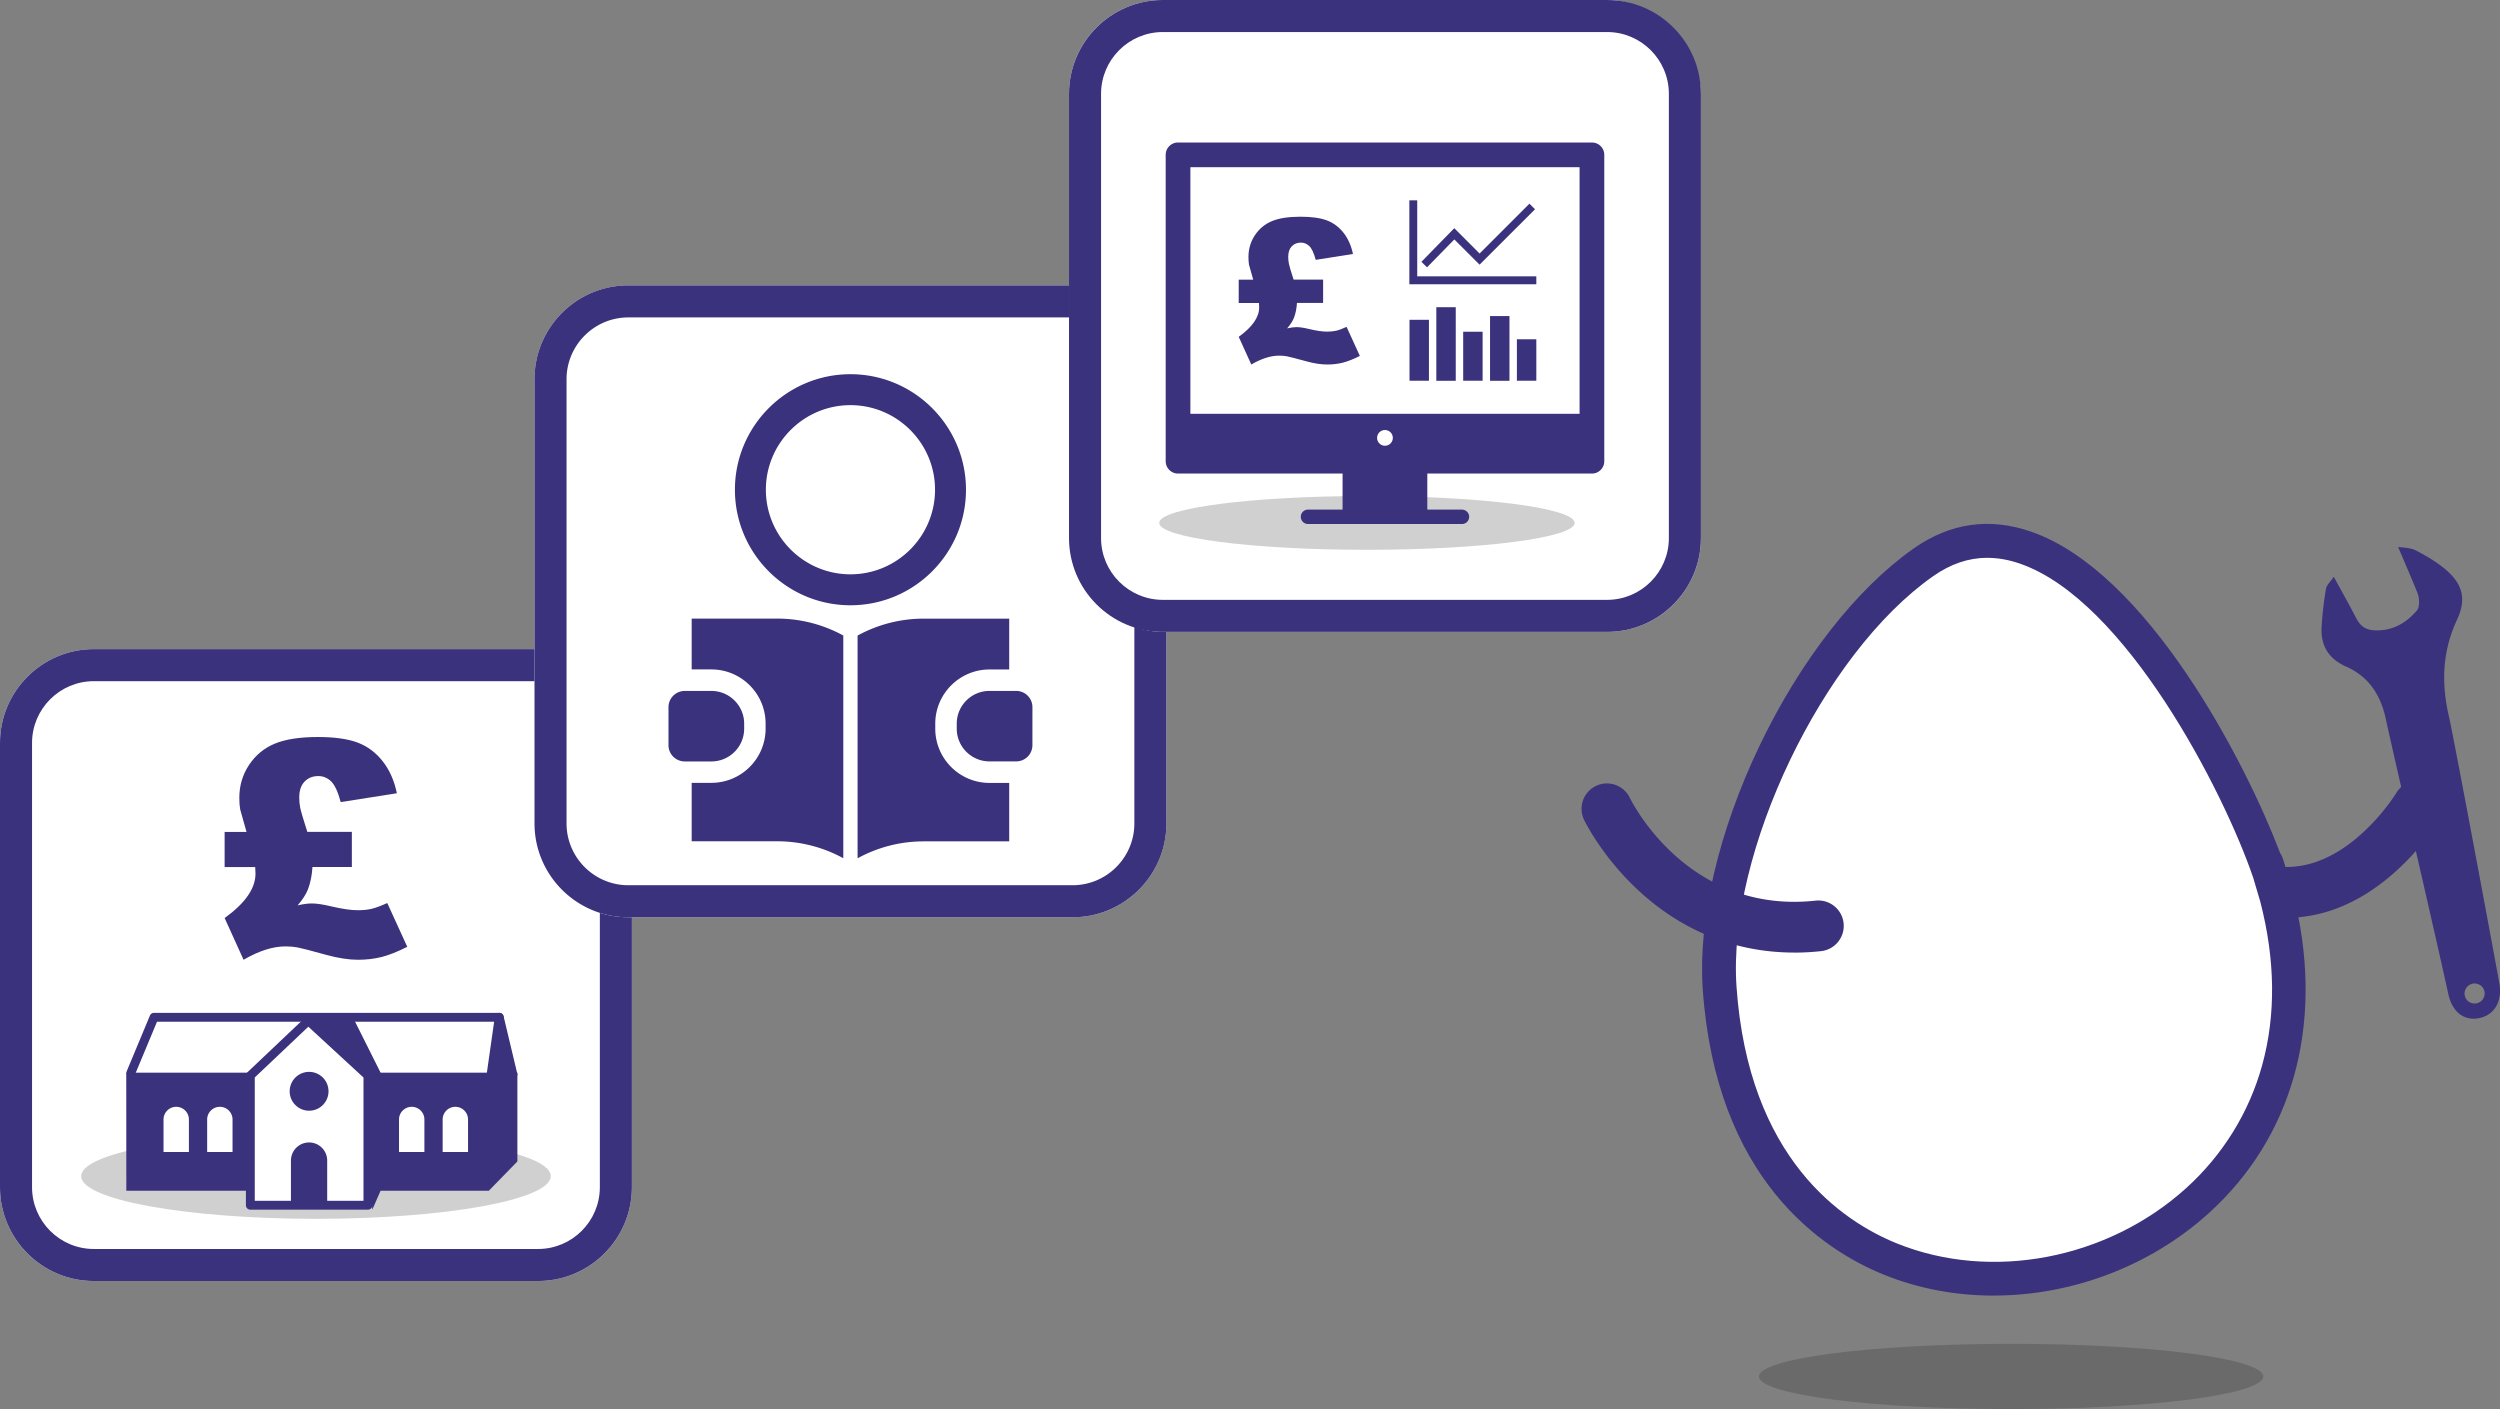
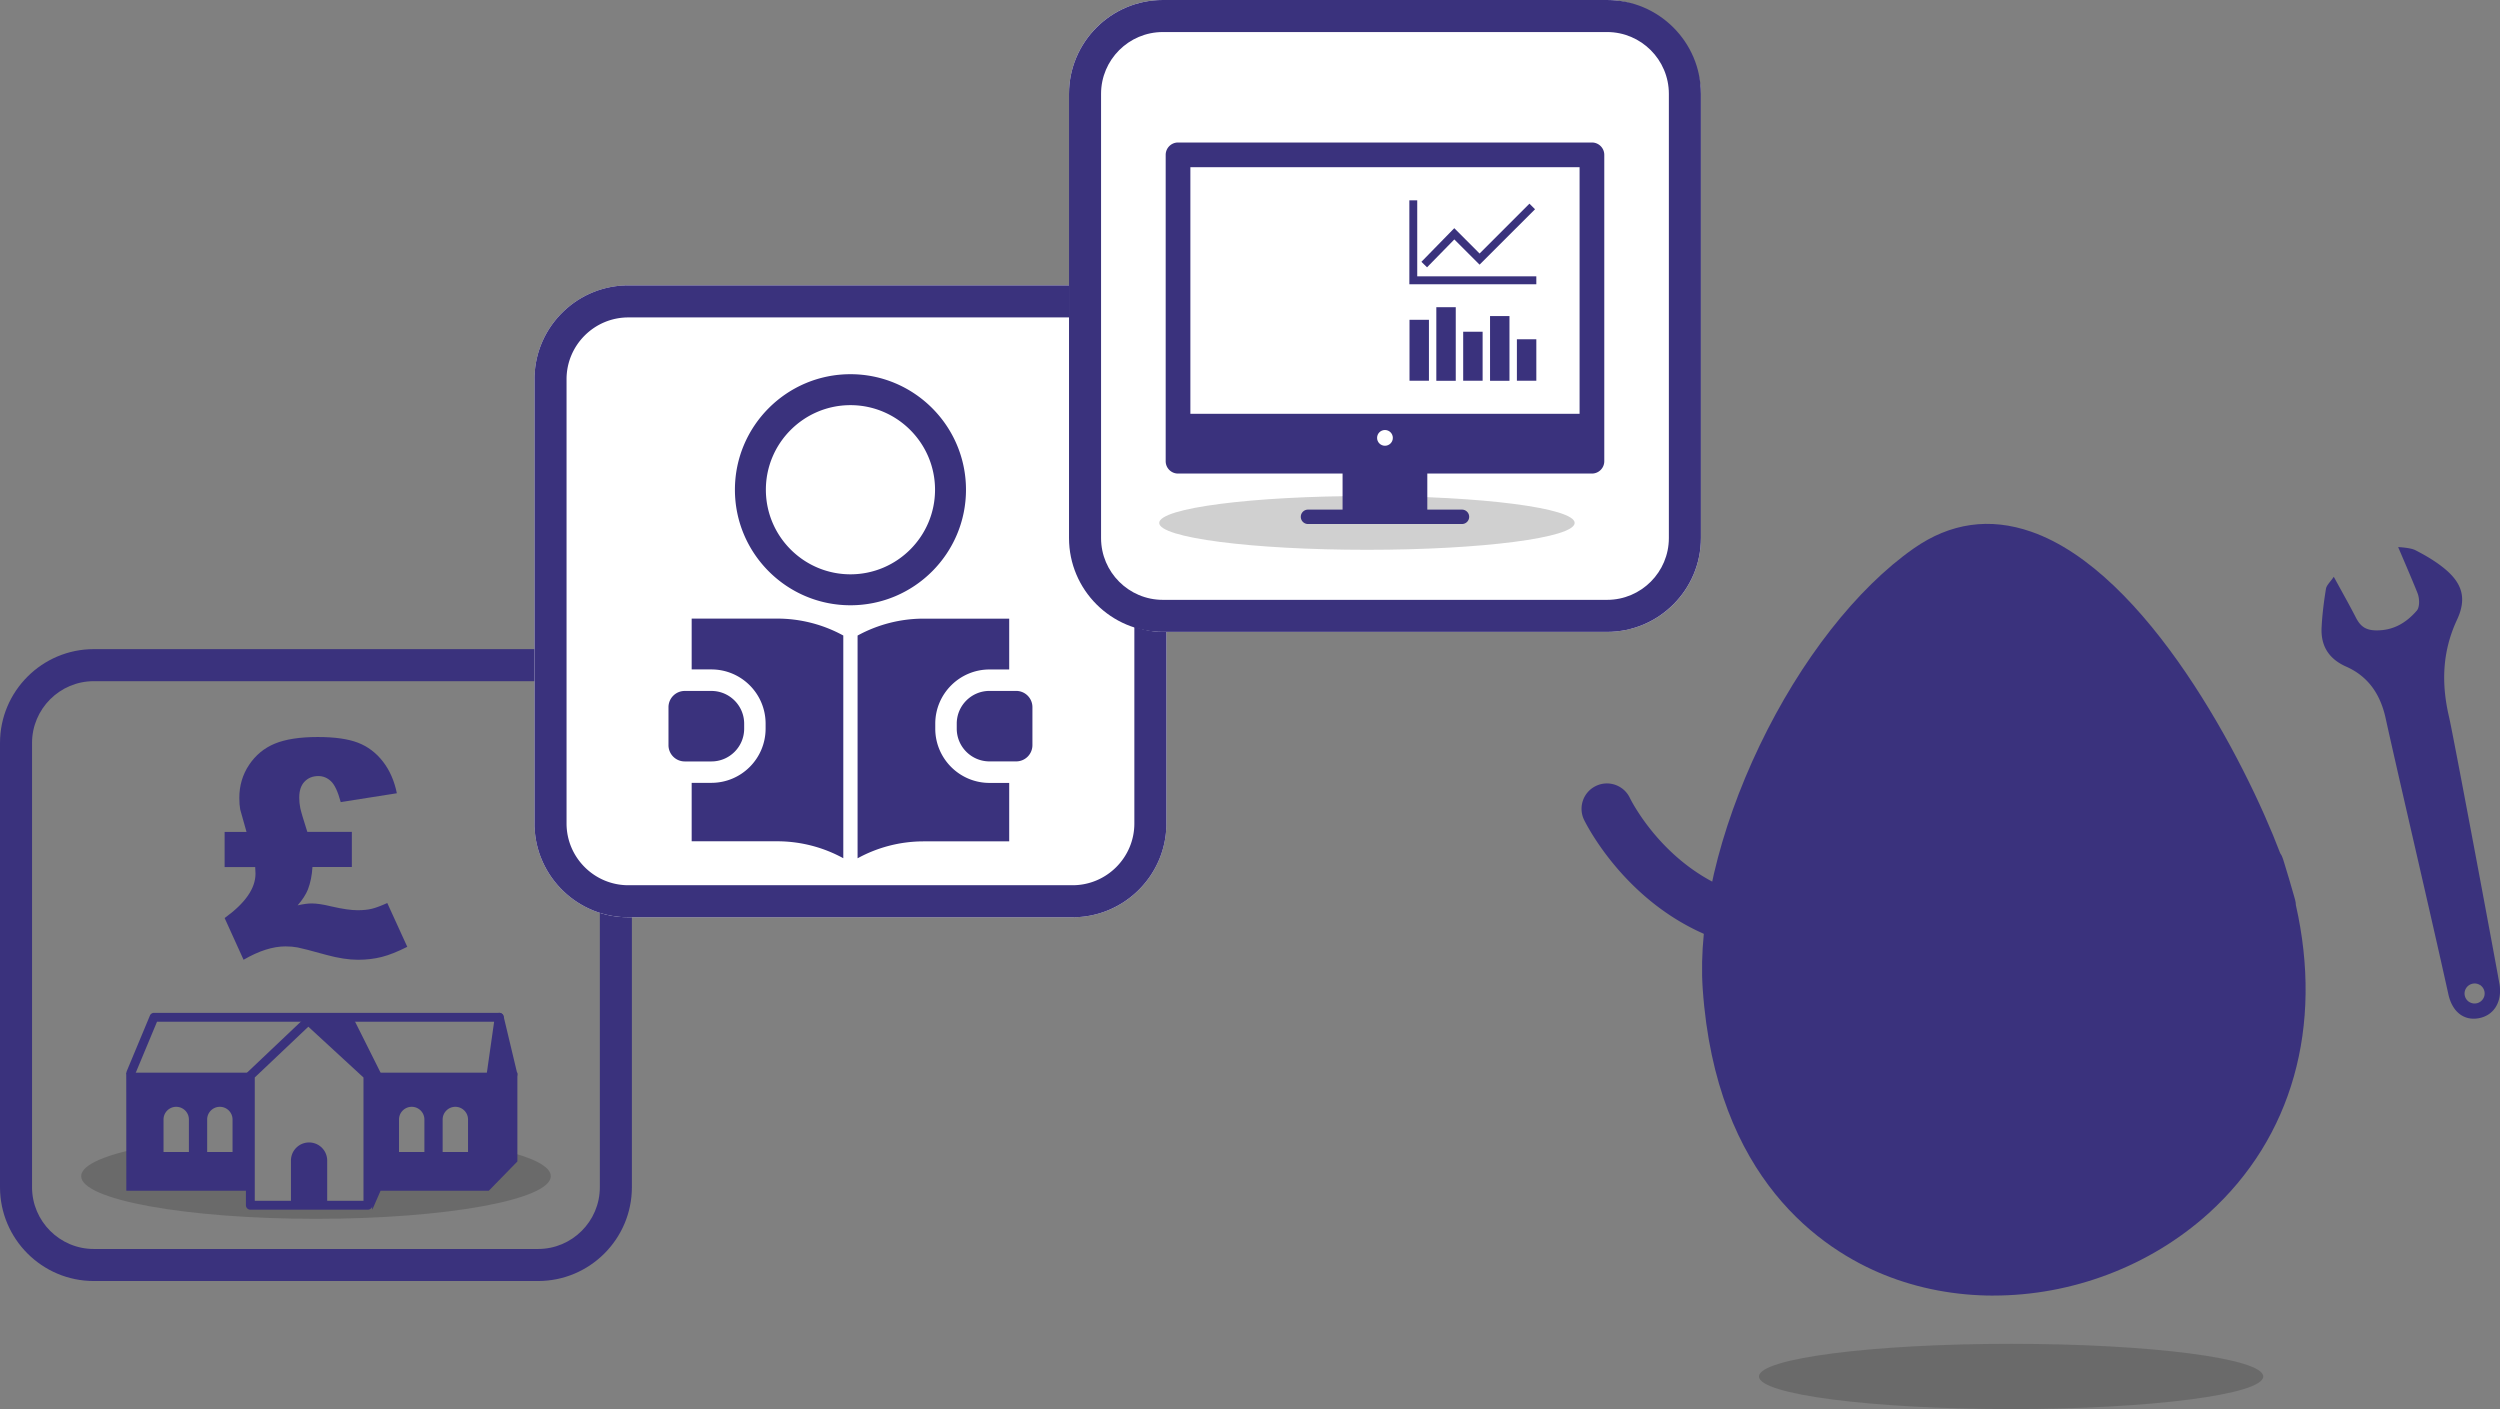
<svg xmlns="http://www.w3.org/2000/svg" width="660" height="372">
  <rect width="100%" height="100%" fill="#808080" stroke="none" />
  <defs>
    <style>.uuid-4fd8a0c4-7e05-46b9-9493-a432ff8ff06a{fill:#fff}.uuid-b9c880c2-17b0-42b4-9a14-59c07900dfed{fill:#3a327d}.uuid-8d63c12f-b423-46da-9faf-105250623bb7{fill:#161615;mix-blend-mode:multiply;opacity:.2}</style>
  </defs>
  <g style="isolation:isolate">
    <g id="uuid-e6ae5378-982d-4cfe-a85e-7bea1b8f717c">
-       <path class="uuid-4fd8a0c4-7e05-46b9-9493-a432ff8ff06a" d="M24.77 171.37h117.28c13.67 0 24.77 11.1 24.77 24.77v117.28c0 13.67-11.1 24.77-24.77 24.77H24.77C11.1 338.19 0 327.09 0 313.42V196.14c0-13.67 11.1-24.77 24.77-24.77z" />
      <path class="uuid-8d63c12f-b423-46da-9faf-105250623bb7" d="M132.93 303.73c-1.13.95-2.27 1.88-3.4 2.76-3.35 2.59-7.2 2.88-11.3 3.24-6.6.58-13.24.62-19.87.66v.05c-.08 1.57.5 5.37-.82 6.68-1 .99-3.1.52-4.3.47-4.01-.19-8.03.07-12.05.16-3.95.08-8.13.7-12.06.08-1.21-.19-1.58-.07-2.21-1.18-.85-1.49-.25-3.9-.31-5.53 0-.06-.01-.12-.01-.18-4.96 0-9.92-.05-14.87-.09-3.51-.02-6.12-.11-8.76-2.61-1.61-1.54-3.02-3.49-3.42-5.68-11.19 2.04-18.12 4.85-18.12 7.95 0 6.22 27.75 11.26 61.99 11.26s61.99-5.04 61.99-11.26c0-2.54-4.65-4.89-12.47-6.77z" />
      <path class="uuid-b9c880c2-17b0-42b4-9a14-59c07900dfed" d="M142.05 338.19H24.77C11.11 338.19 0 327.08 0 313.42V196.14c0-13.66 11.11-24.77 24.77-24.77h117.28c13.66 0 24.77 11.11 24.77 24.77v117.28c0 13.66-11.11 24.77-24.77 24.77zM24.77 179.83c-8.99 0-16.31 7.32-16.31 16.31v117.28c0 8.99 7.32 16.31 16.31 16.31h117.28c8.99 0 16.31-7.32 16.31-16.31V196.14c0-8.99-7.32-16.31-16.31-16.31H24.77z" />
      <path class="uuid-b9c880c2-17b0-42b4-9a14-59c07900dfed" d="M97.13 319.36H66.09c-.65 0-1.17-.53-1.17-1.17v-34.23c0-.32.13-.63.37-.85l15.3-14.5c.45-.42 1.15-.43 1.6-.01l15.74 14.5c.24.22.38.53.38.86v34.23c0 .65-.53 1.17-1.17 1.17zm-29.87-2.35h28.7v-32.55L81.4 271.05l-14.14 13.4v32.56z" />
-       <circle class="uuid-b9c880c2-17b0-42b4-9a14-59c07900dfed" cx="81.6" cy="288.1" r="5.13" />
      <path class="uuid-b9c880c2-17b0-42b4-9a14-59c07900dfed" d="M81.6 301.61a4.78 4.78 0 0 1 4.78 4.78v11.94h-9.57v-11.94a4.78 4.78 0 0 1 4.78-4.78zM136.57 283.18H96.29l.84.77v30.4h31.92l7.54-7.73v-23.44zm-24.53 20.95h-6.7v-8.58a3.35 3.35 0 0 1 6.7 0v8.58zm11.52 0h-6.7v-8.58a3.35 3.35 0 0 1 6.7 0v8.58zM33.33 283.18l.02 31.17h32.73v-30.4l.81-.77H33.33zm16.54 20.95h-6.7v-8.58a3.35 3.35 0 0 1 6.7 0v8.58zm11.52 0h-6.7v-8.58a3.35 3.35 0 0 1 6.7 0v8.58z" />
      <path class="uuid-b9c880c2-17b0-42b4-9a14-59c07900dfed" d="M98.28 319.38l2.19-5.03v-31.17l-7.31-14.61H80.94l15.35 14.61 1.99 36.2z" />
      <path class="uuid-b9c880c2-17b0-42b4-9a14-59c07900dfed" d="M129.24 287.79c-.06 0-.11 0-.17-.01-.64-.09-1.09-.69-1-1.33l2.38-16.71h-89l-5.79 13.89a1.176 1.176 0 1 1-2.17-.91l6.09-14.61c.18-.44.61-.72 1.08-.72h91.14c.34 0 .66.15.89.4.22.26.32.6.28.93l-2.57 18.05c-.08.59-.59 1.01-1.16 1.01z" />
      <path class="uuid-b9c880c2-17b0-42b4-9a14-59c07900dfed" d="M135.41 284.83c-.53 0-1.01-.36-1.14-.9l-3.6-15.09a1.17 1.17 0 1 1 2.28-.54l3.6 15.09a1.17 1.17 0 0 1-1.14 1.44z" />
      <path class="uuid-b9c880c2-17b0-42b4-9a14-59c07900dfed" d="M129.13 284.03l2.22-14.51 4.06 14.88-8.11 2.15 1.83-2.52zM81.14 219.62h11.75v9.27h-10.4c-.13 2.2-.53 4.18-1.2 5.93-.54 1.35-1.45 2.74-2.71 4.19 1.45-.33 2.69-.5 3.72-.5 1.32 0 3.04.26 5.16.78 2.9.67 5.21 1.01 6.94 1.01 1.42 0 2.66-.12 3.71-.37s2.42-.76 4.13-1.53l5.28 11.56c-2.56 1.29-4.81 2.19-6.75 2.68-1.94.49-4.02.74-6.25.74-2.43 0-5.21-.43-8.34-1.28-4.11-1.14-6.66-1.8-7.64-1.98s-2.04-.27-3.18-.27c-3.34 0-7.02 1.18-11.06 3.53l-5-11.02c5.43-3.91 8.15-7.81 8.15-11.71 0-.21-.03-.79-.08-1.75H59.3v-9.27h5.78c-.98-3.42-1.54-5.39-1.67-5.94-.15-.83-.23-1.85-.23-3.06 0-3.23.86-6.13 2.58-8.71 1.72-2.57 3.98-4.44 6.79-5.6 2.81-1.16 6.59-1.75 11.35-1.75 4.45 0 7.97.5 10.57 1.49 2.6 1 4.8 2.65 6.6 4.96 1.8 2.31 3.03 5.11 3.7 8.4l-14.82 2.33c-.75-2.77-1.61-4.6-2.58-5.51s-2.08-1.36-3.32-1.36c-1.5 0-2.71.49-3.65 1.47s-1.4 2.38-1.4 4.19c0 .96.09 1.88.27 2.77.18.89.8 2.99 1.86 6.3z" />
      <path class="uuid-4fd8a0c4-7e05-46b9-9493-a432ff8ff06a" d="M165.88 75.34h117.28c13.67 0 24.77 11.1 24.77 24.77v117.28c0 13.67-11.1 24.77-24.77 24.77H165.88c-13.67 0-24.77-11.1-24.77-24.77V100.11c0-13.67 11.1-24.77 24.77-24.77z" />
      <path class="uuid-8d63c12f-b423-46da-9faf-105250623bb7" d="M597.5 363.39c0 4.76-29.8 8.61-66.56 8.61s-66.57-3.85-66.57-8.61 29.8-8.62 66.57-8.62 66.56 3.86 66.56 8.62z" />
-       <path class="uuid-b9c880c2-17b0-42b4-9a14-59c07900dfed" d="M603.61 242.3c-8.02 0-16.03-2.67-23.89-8-3.07-2.07-3.87-6.24-1.8-9.31a6.707 6.707 0 0 1 9.31-1.8c7.43 5.02 14.46 6.7 21.52 5.12 14.17-3.18 23.78-18.8 23.87-18.96 1.89-3.19 6-4.24 9.18-2.35 3.18 1.89 4.24 6 2.35 9.18-.5.84-12.48 20.72-32.47 25.21-2.69.6-5.38.9-8.07.9z" />
      <path class="uuid-4fd8a0c4-7e05-46b9-9493-a432ff8ff06a" d="M600.09 233.43c32.85 112.89-137.51 151.21-146.11 27.36-2.55-36.79 23.51-91.18 53.86-112.39 40.23-28.11 83.77 56.95 92.24 85.02 5.61 19.27-5.85-19.38 0 0z" />
-       <path class="uuid-b9c880c2-17b0-42b4-9a14-59c07900dfed" d="M526.35 342.04c-9.89 0-19.71-1.78-28.85-5.46-16.42-6.62-44.49-25.22-47.98-75.47-1.27-18.29 4.21-41.72 15.02-64.28 10.81-22.56 25.66-41.55 40.74-52.08 9.6-6.71 20-8.19 30.93-4.39 30.68 10.64 56.61 60.76 65.75 84.86.31.43.57.95.76 1.57.07.21.17.54.31 1 .27.89.7 2.3 1.32 4.36v.04c.03.07.05.13.07.2.57 1.95.95 3.27 1.19 4.11l.28.99c.15.52.21 1.01.22 1.46 7.25 32.04-.96 61.39-23.01 81.34-15.64 14.15-36.36 21.74-56.77 21.74zm-1.7-194.78c-4.93 0-9.65 1.6-14.25 4.82-29.16 20.37-54.41 73.06-51.96 108.41 3.15 45.39 27.92 61.96 42.4 67.8 24.89 10.03 55.54 4.15 76.29-14.61 9.73-8.8 16.68-20.06 20.11-32.57 3.62-13.22 3.45-27.7-.53-43.09-.29-.98-.65-2.18-1-3.37-.3-1-.59-1.99-.84-2.86-7.76-22.8-33.71-73.32-61.57-82.98-2.96-1.03-5.83-1.54-8.63-1.54z" />
+       <path class="uuid-b9c880c2-17b0-42b4-9a14-59c07900dfed" d="M526.35 342.04c-9.89 0-19.71-1.78-28.85-5.46-16.42-6.62-44.49-25.22-47.98-75.47-1.27-18.29 4.21-41.72 15.02-64.28 10.81-22.56 25.66-41.55 40.74-52.08 9.6-6.71 20-8.19 30.93-4.39 30.68 10.64 56.61 60.76 65.75 84.86.31.43.57.95.76 1.57.07.21.17.54.31 1 .27.89.7 2.3 1.32 4.36v.04c.03.07.05.13.07.2.57 1.95.95 3.27 1.19 4.11l.28.99c.15.52.21 1.01.22 1.46 7.25 32.04-.96 61.39-23.01 81.34-15.64 14.15-36.36 21.74-56.77 21.74zm-1.7-194.78z" />
      <path class="uuid-b9c880c2-17b0-42b4-9a14-59c07900dfed" d="M473.7 251.48c-15.16 0-29.1-5.44-40.67-15.96-9.94-9.03-14.64-18.69-14.84-19.09-1.6-3.34-.2-7.34 3.14-8.94 3.33-1.6 7.33-.2 8.94 3.13.65 1.34 15.51 30.79 49.05 27.15 3.68-.4 6.99 2.26 7.39 5.94s-2.26 6.99-5.94 7.39c-2.38.26-4.74.39-7.06.39zM659.84 259.68c-.66-3.9-12.12-65.38-13.3-70.44-2.06-8.8-1.8-17.25 2.11-25.62 2.62-5.61 1.43-9.66-3.4-13.59-2.32-1.89-4.96-3.43-7.63-4.8-1.3-.66-4.51-.8-4.51-.8s4.06 9.43 5.14 12.22c.52 1.34.59 3.64-.22 4.56-2.77 3.18-6.16 5.29-10.8 5.21-2.8-.05-4.14-1.17-5.28-3.39-1.78-3.47-3.71-6.86-5.83-10.76-.92 1.36-1.91 2.21-2.07 3.19-.55 3.37-.98 6.79-1.15 10.2-.24 4.87 1.9 8.29 6.5 10.33 5.87 2.6 9.04 7.39 10.4 13.59 3.42 15.57 11.79 51.23 16.57 72.91 1.04 4.73 4.2 7.08 8.13 6.3 3.97-.79 6.15-4.4 5.35-9.14zm-7.91 4.88h-.01-.02v-.02c-1.23-.76-1.63-2.37-.88-3.61s2.38-1.67 3.63-.92c.02.01.04.03.06.04h.04c.08.03.16.1.24.19.99.82 1.26 2.26.58 3.39a2.645 2.645 0 0 1-3.63.92zM283.16 242.16H165.88c-13.66 0-24.77-11.11-24.77-24.77V100.11c0-13.66 11.11-24.77 24.77-24.77h117.28c13.66 0 24.77 11.11 24.77 24.77v117.28c0 13.66-11.11 24.77-24.77 24.77zM165.88 83.8c-8.99 0-16.31 7.32-16.31 16.31v117.28c0 8.99 7.32 16.31 16.31 16.31h117.28c8.99 0 16.31-7.32 16.31-16.31V100.11c0-8.99-7.32-16.31-16.31-16.31H165.88z" />
      <path class="uuid-b9c880c2-17b0-42b4-9a14-59c07900dfed" d="M224.52 159.79c-16.82 0-30.5-13.68-30.5-30.5s13.68-30.5 30.5-30.5 30.5 13.68 30.5 30.5-13.68 30.5-30.5 30.5zm0-52.83c-12.31 0-22.33 10.02-22.33 22.33s10.02 22.33 22.33 22.33 22.33-10.02 22.33-22.33-10.02-22.33-22.33-22.33zM261.23 206.69c-7.9 0-14.32-6.43-14.32-14.32v-1.31c0-7.9 6.43-14.32 14.32-14.32h5.2v-13.42h-22.59c-6.08 0-12.05 1.53-17.39 4.44l-.05.03v58.8a36.262 36.262 0 0 1 17.44-4.47h22.59v-15.43h-5.2z" />
      <path class="uuid-b9c880c2-17b0-42b4-9a14-59c07900dfed" d="M261.23 182.4h7.04a4.29 4.29 0 0 1 4.29 4.29v10.03a4.29 4.29 0 0 1-4.29 4.29h-7.04c-4.78 0-8.65-3.88-8.65-8.65v-1.31c0-4.78 3.88-8.65 8.65-8.65zM222.58 167.75a36.295 36.295 0 0 0-17.39-4.44H182.6v13.42h5.2c7.91 0 14.32 6.41 14.32 14.32v1.3c0 7.91-6.41 14.32-14.32 14.32h-5.2v15.43h22.59c6.09 0 12.09 1.54 17.44 4.47v-58.8l-.05-.03z" />
      <path class="uuid-b9c880c2-17b0-42b4-9a14-59c07900dfed" d="M185.13 182.4h7.04a4.29 4.29 0 0 1 4.29 4.29v10.03a4.29 4.29 0 0 1-4.29 4.29h-7.04c-4.78 0-8.65-3.88-8.65-8.65v-1.31c0-4.78 3.88-8.65 8.65-8.65z" transform="rotate(180 186.47 191.71)" />
      <rect class="uuid-4fd8a0c4-7e05-46b9-9493-a432ff8ff06a" x="282.22" width="166.82" height="166.82" rx="24.77" ry="24.77" />
      <path class="uuid-8d63c12f-b423-46da-9faf-105250623bb7" d="M415.71 138.05c0 3.92-24.55 7.1-54.84 7.1s-54.84-3.18-54.84-7.1 24.55-7.1 54.84-7.1 54.84 3.18 54.84 7.1z" />
      <path class="uuid-b9c880c2-17b0-42b4-9a14-59c07900dfed" d="M424.27 166.82H306.99c-13.66 0-24.77-11.11-24.77-24.77V24.77C282.22 11.11 293.33 0 306.99 0h117.28c13.66 0 24.77 11.11 24.77 24.77v117.28c0 13.66-11.11 24.77-24.77 24.77zM306.99 8.46c-8.99 0-16.31 7.32-16.31 16.31v117.28c0 8.99 7.32 16.31 16.31 16.31h117.28c8.99 0 16.31-7.32 16.31-16.31V24.77c0-8.99-7.32-16.31-16.31-16.31H306.99z" />
-       <path class="uuid-b9c880c2-17b0-42b4-9a14-59c07900dfed" d="M341.5 73.82h7.8v6.15h-6.9c-.09 1.46-.35 2.77-.8 3.94-.36.89-.96 1.82-1.8 2.78.96-.22 1.78-.33 2.47-.33.87 0 2.02.17 3.42.52 1.92.45 3.46.67 4.61.67.94 0 1.76-.08 2.46-.24s1.61-.5 2.74-1.02l3.5 7.67c-1.7.86-3.19 1.45-4.48 1.78-1.29.33-2.67.49-4.14.49-1.61 0-3.46-.28-5.53-.85-2.73-.75-4.42-1.19-5.07-1.31s-1.36-.18-2.11-.18c-2.21 0-4.66.78-7.33 2.34l-3.32-7.31c3.6-2.59 5.4-5.18 5.4-7.77 0-.14-.02-.52-.05-1.16h-5.35v-6.15h3.83c-.65-2.27-1.02-3.58-1.11-3.94-.1-.55-.15-1.23-.15-2.03 0-2.14.57-4.07 1.71-5.78 1.14-1.71 2.64-2.95 4.5-3.72 1.86-.77 4.37-1.16 7.53-1.16 2.95 0 5.29.33 7.01.99 1.72.66 3.18 1.76 4.38 3.29 1.19 1.54 2.01 3.39 2.46 5.57l-9.83 1.54c-.5-1.84-1.07-3.05-1.71-3.65-.64-.6-1.38-.9-2.2-.9-1 0-1.8.33-2.42.98s-.93 1.58-.93 2.78c0 .64.06 1.25.18 1.84s.53 1.99 1.24 4.18z" />
      <path class="uuid-b9c880c2-17b0-42b4-9a14-59c07900dfed" d="M420.27 125.02H311a3.26 3.26 0 0 1-3.26-3.26V40.88c0-1.8 1.46-3.26 3.26-3.26h109.27c1.8 0 3.26 1.46 3.26 3.26v80.88c0 1.8-1.46 3.26-3.26 3.26zm-106.01-6.53h102.75V44.14H314.26v74.35z" />
      <path class="uuid-b9c880c2-17b0-42b4-9a14-59c07900dfed" d="M312.28 109.24v11.23h106.69v-11.23H312.28zm53.35 8.44c-1.15 0-2.08-.93-2.08-2.08s.93-2.08 2.08-2.08 2.08.93 2.08 2.08-.93 2.08-2.08 2.08zM354.44 124.82h22.37v11.62h-22.37z" />
      <path class="uuid-b9c880c2-17b0-42b4-9a14-59c07900dfed" d="M385.96 138.34h-40.65a1.9 1.9 0 1 1 0-3.8h40.65a1.9 1.9 0 1 1 0 3.8zM405.59 75.04h-33.52V52.88h2.08v20.07h31.44v2.09z" />
      <path class="uuid-b9c880c2-17b0-42b4-9a14-59c07900dfed" d="M376.74 70.57l-1.49-1.45 8.68-8.88 6.68 6.69 13.16-13.16 1.48 1.47-14.64 14.63-6.67-6.66-7.2 7.36zM372.11 84.42h5.13v16.1h-5.13zM379.19 81.1h5.13v19.43h-5.13zM386.28 87.57h5.13v12.95h-5.13zM393.37 83.45h5.13v17.08h-5.13zM400.46 89.57h5.13v10.95h-5.13z" />
    </g>
  </g>
</svg>